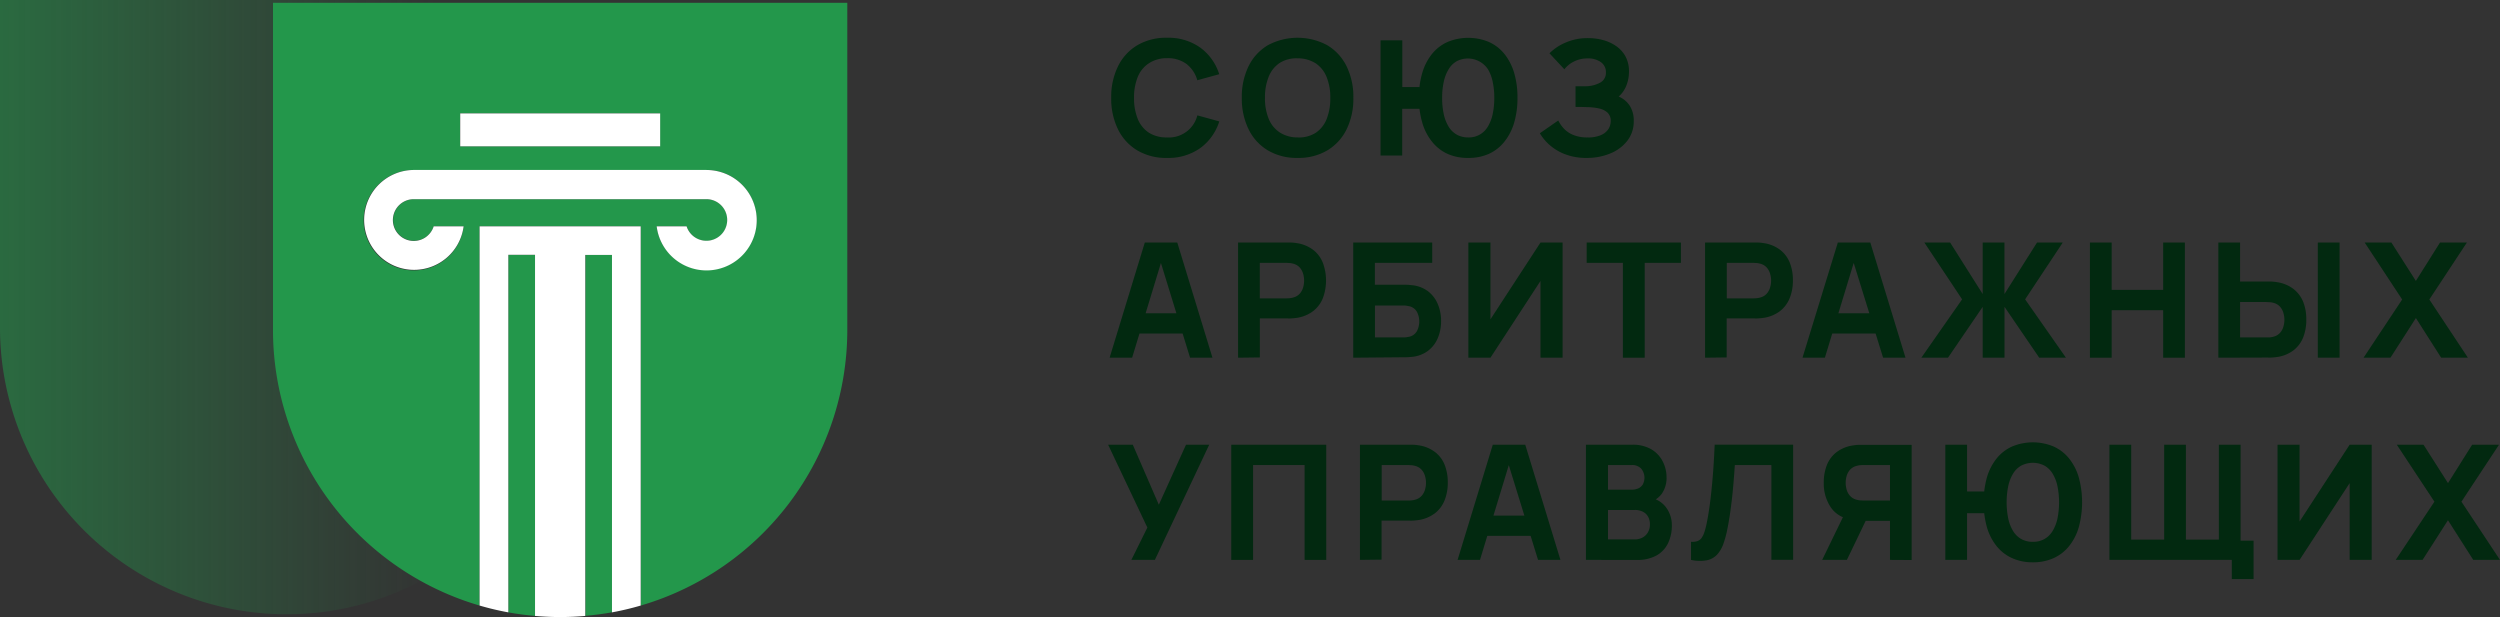
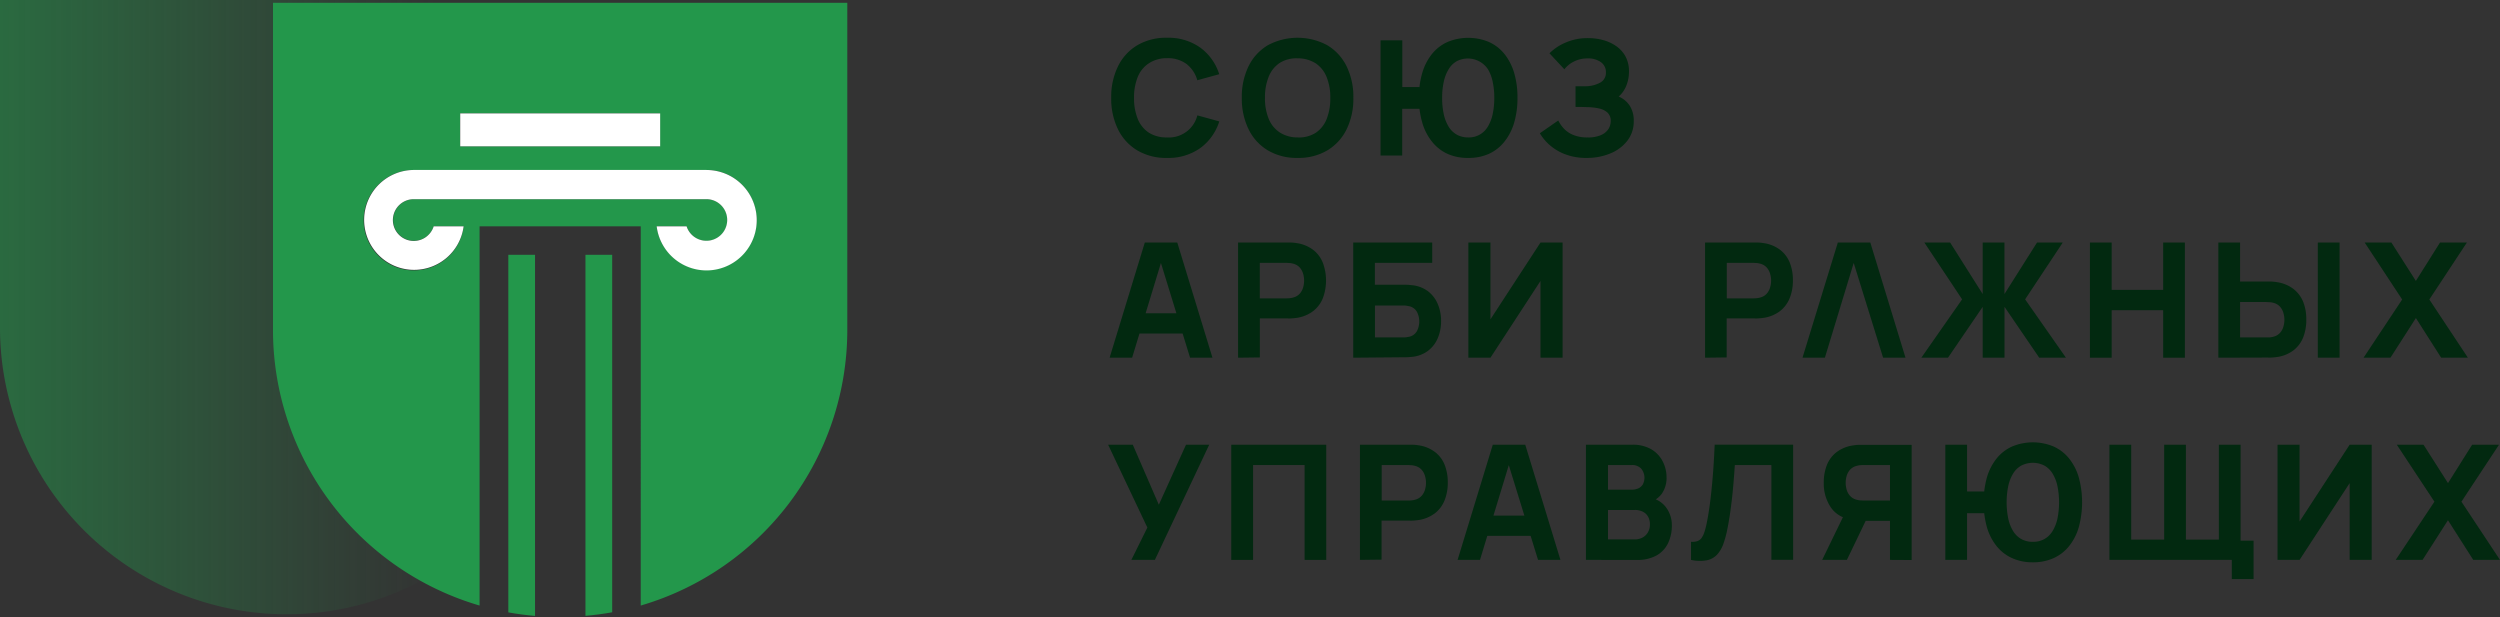
<svg xmlns="http://www.w3.org/2000/svg" width="828.42" height="204.47" viewBox="0 0 828.42 204.47">
  <rect x="0" y="0" width="828.42" height="204.47" fill="#333333" stroke="none" />
  <defs>
    <linearGradient id="a" data-name="Зеленый Градиент" x1="-117.82" y1="-547.19" x2="144.39" y2="-547.19" gradientTransform="matrix(1, 0, 0, -1, 0, -445.42)" gradientUnits="userSpaceOnUse">
      <stop offset="0" stop-color="#23974b" />
      <stop offset="1" stop-color="#23974b" stop-opacity="0" />
    </linearGradient>
  </defs>
  <g>
    <g>
      <path d="M386.72,52.33a18.7,18.7,0,0,1-9.87-2.5,16.62,16.62,0,0,1-6.39-7,23.07,23.07,0,0,1-2.24-10.42A23,23,0,0,1,370.46,22a16.59,16.59,0,0,1,6.39-7,18.79,18.79,0,0,1,9.87-2.49,18.19,18.19,0,0,1,11,3.26,17.3,17.3,0,0,1,6.29,8.82l-7.26,2a10.37,10.37,0,0,0-3.58-5.39,10.41,10.41,0,0,0-6.49-1.92A10.69,10.69,0,0,0,380.66,21,9.8,9.8,0,0,0,377,25.53a18.09,18.09,0,0,0-1.22,6.92A18.05,18.05,0,0,0,377,39.37a9.88,9.88,0,0,0,3.64,4.56,10.77,10.77,0,0,0,6.06,1.61,9.72,9.72,0,0,0,10.07-7.31l7.26,2a17.37,17.37,0,0,1-6.29,8.83A18.25,18.25,0,0,1,386.72,52.33Z" style="fill: #022910" />
      <path d="M430,52.33a18.7,18.7,0,0,1-9.87-2.5,16.55,16.55,0,0,1-6.39-7,23.07,23.07,0,0,1-2.24-10.42A23,23,0,0,1,413.71,22a16.52,16.52,0,0,1,6.39-7,20.81,20.81,0,0,1,19.74,0,16.65,16.65,0,0,1,6.39,7,23,23,0,0,1,2.23,10.41,23.07,23.07,0,0,1-2.23,10.42,16.68,16.68,0,0,1-6.39,7A18.75,18.75,0,0,1,430,52.33Zm0-6.79A10.29,10.29,0,0,0,436,44a9.82,9.82,0,0,0,3.62-4.59,18.4,18.4,0,0,0,1.2-6.94,18,18,0,0,0-1.2-6.89A9.86,9.86,0,0,0,436,21a10.94,10.94,0,0,0-6-1.67,10.34,10.34,0,0,0-6,1.56,9.76,9.76,0,0,0-3.62,4.59,18.23,18.23,0,0,0-1.21,6.94,17.83,17.83,0,0,0,1.21,6.89,9.8,9.8,0,0,0,3.62,4.53A10.83,10.83,0,0,0,430,45.54Z" style="fill: #022910" />
      <path d="M457.47,51.53V13.37h7.21V28.85H471v7.21h-6.36V51.53Zm29,.8A16.33,16.33,0,0,1,479.71,51,13.85,13.85,0,0,1,474.57,47a17.93,17.93,0,0,1-3.25-6.27,28.43,28.43,0,0,1-1.13-8.32,28.35,28.35,0,0,1,1.13-8.33,18.05,18.05,0,0,1,3.25-6.26,13.85,13.85,0,0,1,5.14-3.93,17.85,17.85,0,0,1,13.62,0,13.93,13.93,0,0,1,5.14,3.93,18.4,18.4,0,0,1,3.25,6.26,28.37,28.37,0,0,1,1.12,8.33,28.44,28.44,0,0,1-1.12,8.32A18.26,18.26,0,0,1,498.47,47,13.93,13.93,0,0,1,493.33,51,16.4,16.4,0,0,1,486.52,52.33Zm0-6.79a7.25,7.25,0,0,0,6.57-3.62,13.15,13.15,0,0,0,1.59-4.14,25.13,25.13,0,0,0,.53-5.33,25.13,25.13,0,0,0-.53-5.33A13.24,13.24,0,0,0,493.09,23a8,8,0,0,0-10.44-2.68A7.45,7.45,0,0,0,480,23a13.24,13.24,0,0,0-1.59,4.14,24.5,24.5,0,0,0-.53,5.33,24.5,24.5,0,0,0,.53,5.33A13.15,13.15,0,0,0,480,41.92a7.45,7.45,0,0,0,2.7,2.68A7.6,7.6,0,0,0,486.52,45.54Z" style="fill: #022910" />
      <path d="M525.79,52.33a19.4,19.4,0,0,1-7.11-1.2,16.72,16.72,0,0,1-5.16-3.06,15.91,15.91,0,0,1-3.26-3.91l6.1-4.24a11,11,0,0,0,1.8,2.63,8.89,8.89,0,0,0,3.1,2.14,12,12,0,0,0,4.85.85,10.48,10.48,0,0,0,4.44-.79,5.52,5.52,0,0,0,2.44-2,5,5,0,0,0,.75-2.63,3.64,3.64,0,0,0-1.07-2.81,6.07,6.07,0,0,0-2.77-1.36,18.55,18.55,0,0,0-3.58-.44l-2.64-.08-1.08,0h-.52V28.58h2.4l1.15,0a10.15,10.15,0,0,0,4.65-1.22,3.64,3.64,0,0,0,1.87-3.39,4,4,0,0,0-1.66-3.37,7.19,7.19,0,0,0-4.43-1.24,9.58,9.58,0,0,0-4.68,1.12,8.78,8.78,0,0,0-3,2.48l-4.93-5.3a16.69,16.69,0,0,1,5.33-3.55,18.22,18.22,0,0,1,7.5-1.48,18.59,18.59,0,0,1,4.93.65,14,14,0,0,1,4.34,2,10.08,10.08,0,0,1,3.09,3.43,10.25,10.25,0,0,1,1.15,5,12.4,12.4,0,0,1-.87,4.65A9.64,9.64,0,0,1,536.39,32a8.24,8.24,0,0,1,3.68,3.08,9.06,9.06,0,0,1,1.3,5,10.4,10.4,0,0,1-2.1,6.53,13.6,13.6,0,0,1-5.65,4.23A20,20,0,0,1,525.79,52.33Z" style="fill: #022910" />
      <path d="M367.69,118.53l11.66-38.16h10.76l11.66,38.16h-7.42L384,84.88h1.38l-10.23,33.65Zm7-8v-6.73h20.14v6.73Z" style="fill: #022910" />
      <path d="M410.25,118.53V80.37h16.11c.37,0,.87,0,1.5,0a12.85,12.85,0,0,1,1.68.17,11.89,11.89,0,0,1,5.61,2.26,10.13,10.13,0,0,1,3.22,4.33,16.85,16.85,0,0,1,0,11.63,10.25,10.25,0,0,1-3.24,4.33,11.82,11.82,0,0,1-5.58,2.26c-.49.07-1.06.12-1.69.16s-1.13,0-1.49,0h-8.9v12.93Zm7.21-19.66h8.59c.37,0,.77,0,1.22-.05a6.2,6.2,0,0,0,1.21-.22,4.29,4.29,0,0,0,2.26-1.34,5.33,5.33,0,0,0,1.1-2.09,8.11,8.11,0,0,0,0-4.37,5.44,5.44,0,0,0-1.1-2.1,4.34,4.34,0,0,0-2.26-1.33,6.2,6.2,0,0,0-1.21-.22c-.45,0-.85-.05-1.22-.05h-8.59Z" style="fill: #022910" />
      <path d="M448.41,118.53V80.37h26.18V87.1h-19v7.26h8.9l1.49,0c.63,0,1.2.07,1.69.12a10.64,10.64,0,0,1,5.48,2,10.43,10.43,0,0,1,3.28,4.27,14.1,14.1,0,0,1,1.1,5.63,14.45,14.45,0,0,1-1.08,5.63,10.38,10.38,0,0,1-3.28,4.26,10.53,10.53,0,0,1-5.5,2q-.74.07-1.68.12c-.63,0-1.13,0-1.5,0Zm7.21-6.73h8.59c.37,0,.77,0,1.22,0s.84-.09,1.21-.16a3.87,3.87,0,0,0,2.93-2,7,7,0,0,0,0-6.22,3.85,3.85,0,0,0-2.93-2,7.17,7.17,0,0,0-1.21-.18c-.45,0-.85,0-1.22,0h-8.59Z" style="fill: #022910" />
      <path d="M510.47,118.53V93.09l-16.58,25.44h-7.32V80.37h7.32v25.44l16.58-25.44h7.32v38.16Z" style="fill: #022910" />
-       <path d="M537.77,118.53V87.1h-12V80.37H557V87.1H545v31.43Z" style="fill: #022910" />
      <path d="M565,118.53V80.37h16.11c.37,0,.87,0,1.5,0a13.22,13.22,0,0,1,1.68.17,11.81,11.81,0,0,1,5.6,2.26,10.13,10.13,0,0,1,3.22,4.33,15.65,15.65,0,0,1,1,5.81,15.47,15.47,0,0,1-1.05,5.82,10.31,10.31,0,0,1-3.23,4.33,11.86,11.86,0,0,1-5.58,2.26c-.5.07-1.06.12-1.7.16s-1.13,0-1.48,0h-8.91v12.93Zm7.2-19.66h8.59c.37,0,.78,0,1.22-.05a6.31,6.31,0,0,0,1.22-.22,4.3,4.3,0,0,0,2.25-1.34,5.21,5.21,0,0,0,1.1-2.09,7.86,7.86,0,0,0,0-4.37,5.31,5.31,0,0,0-1.1-2.1,4.35,4.35,0,0,0-2.25-1.33,6.31,6.31,0,0,0-1.22-.22c-.44,0-.85-.05-1.22-.05h-8.59Z" style="fill: #022910" />
-       <path d="M597.29,118.53,609,80.37h10.76l11.66,38.16H624L613.56,84.88h1.38l-10.23,33.65Zm7-8v-6.73h20.14v6.73Z" style="fill: #022910" />
+       <path d="M597.29,118.53,609,80.37h10.76l11.66,38.16H624L613.56,84.88h1.38l-10.23,33.65Zm7-8v-6.73v6.73Z" style="fill: #022910" />
      <path d="M636.67,118.53l13.51-19.34L637.67,80.37h8.54L657,97.44V80.37h7.21V97.44L675,80.37h8.53L671.06,99.19l13.52,19.34h-8.85l-11.5-16.85v16.85H657V101.68l-11.5,16.85Z" style="fill: #022910" />
      <path d="M692.53,118.53V80.37h7.21V96.06H716.8V80.37H724v38.16H716.8V102.79H699.74v15.74Z" style="fill: #022910" />
      <path d="M735.09,118.53V80.37h7.2V93.3h8.91l1.48,0a13.06,13.06,0,0,1,1.7.18A11.75,11.75,0,0,1,760,95.77a10.38,10.38,0,0,1,3.23,4.33,15.47,15.47,0,0,1,1,5.82,15.65,15.65,0,0,1-1,5.81,10.22,10.22,0,0,1-3.22,4.34,11.7,11.7,0,0,1-5.6,2.25c-.5.07-1.06.12-1.68.16s-1.13,0-1.5,0Zm7.2-6.73h8.59c.37,0,.78,0,1.22,0a6.31,6.31,0,0,0,1.22-.22,4.35,4.35,0,0,0,2.25-1.33,5.31,5.31,0,0,0,1.1-2.1,7.86,7.86,0,0,0,0-4.37,5.21,5.21,0,0,0-1.1-2.09,4.3,4.3,0,0,0-2.25-1.34,5.64,5.64,0,0,0-1.22-.21c-.44,0-.85-.06-1.22-.06h-8.59Zm25.76,6.73V80.37h7.21v38.16Z" style="fill: #022910" />
      <path d="M783.21,118.53,796,99.24,783.58,80.37h8.85l8.11,12.72,8-12.72h8.91L805,99.24l12.78,19.29h-8.86l-8.37-13.14-8.43,13.14Z" style="fill: #022910" />
      <path d="M374.9,185.53l5.3-10.71-13-27.45h8.17L384,167.25l9-19.88h7.69l-18,38.16Z" style="fill: #022910" />
      <path d="M408,185.53V147.37h31.48v38.16H432.3V154.1H415.23v31.43Z" style="fill: #022910" />
      <path d="M450.64,185.53V147.37h16.11c.37,0,.87,0,1.5,0a13.22,13.22,0,0,1,1.68.17,11.81,11.81,0,0,1,5.6,2.26,10,10,0,0,1,3.22,4.33,15.65,15.65,0,0,1,1,5.81,15.47,15.47,0,0,1-1.05,5.82,10.23,10.23,0,0,1-3.23,4.33,11.86,11.86,0,0,1-5.58,2.26c-.5.07-1.06.12-1.7.16s-1.13,0-1.48,0h-8.9v12.93Zm7.21-19.66h8.58c.37,0,.78,0,1.22-.05a6.31,6.31,0,0,0,1.22-.22,4.3,4.3,0,0,0,2.25-1.34,5.21,5.21,0,0,0,1.1-2.09,7.86,7.86,0,0,0,0-4.37,5.31,5.31,0,0,0-1.1-2.1,4.35,4.35,0,0,0-2.25-1.33,6.31,6.31,0,0,0-1.22-.22c-.44,0-.85-.05-1.22-.05h-8.58Z" style="fill: #022910" />
      <path d="M483,185.53l11.66-38.16h10.76l11.66,38.16h-7.42l-10.39-33.65h1.38l-10.23,33.65Zm7-7.95v-6.73H510.1v6.73Z" style="fill: #022910" />
      <path d="M525.53,185.53V147.37h15.26a12,12,0,0,1,6.6,1.63,9.88,9.88,0,0,1,3.68,4.1,11.49,11.49,0,0,1,1.17,5,9.19,9.19,0,0,1-1.45,5.32,6.91,6.91,0,0,1-4,2.84v-1.33a8.26,8.26,0,0,1,5.37,3.32A9.84,9.84,0,0,1,554,174a13.59,13.59,0,0,1-1.26,6,9.29,9.29,0,0,1-3.83,4.07,12.88,12.88,0,0,1-6.47,1.47Zm7.31-23.27h7.84a5.37,5.37,0,0,0,2.18-.42,3.37,3.37,0,0,0,1.51-1.31,4.76,4.76,0,0,0-.53-5.24,4.09,4.09,0,0,0-3.16-1.19h-7.84Zm0,16.49h8.85a5.29,5.29,0,0,0,2.6-.63,4.54,4.54,0,0,0,1.79-1.74,5.31,5.31,0,0,0,.65-2.67,5.13,5.13,0,0,0-.56-2.41,4,4,0,0,0-1.68-1.68,5.68,5.68,0,0,0-2.8-.63h-8.85Z" style="fill: #022910" />
      <path d="M560.35,185.53v-6a5.23,5.23,0,0,0,2.06-.21,3,3,0,0,0,1.45-1.07,7.51,7.51,0,0,0,1-2.18,28.42,28.42,0,0,0,.84-3.48c.43-2.21.78-4.54,1.08-7s.53-4.85.73-7.2.34-4.49.45-6.43.18-3.47.23-4.62h26v38.16h-7.21V154.1H574.87c-.07,1-.16,2.28-.28,3.87s-.27,3.35-.46,5.27-.44,3.93-.72,6-.63,4.08-1,6a33.79,33.79,0,0,1-1.35,5,10.32,10.32,0,0,1-2.11,3.58,6.34,6.34,0,0,1-3.38,1.84A13.05,13.05,0,0,1,560.35,185.53Z" style="fill: #022910" />
      <path d="M603.81,185.53l8.26-17,7.42,1.43L612,185.53Zm22.47,0V172.6h-8.91l-3.18-.21q-5.09-.79-7.47-4.2a14,14,0,0,1-2.38-8.21,15.65,15.65,0,0,1,1-5.81,10.13,10.13,0,0,1,3.22-4.33,11.89,11.89,0,0,1,5.6-2.26,13.2,13.2,0,0,1,1.69-.17c.62,0,1.12,0,1.49,0h16.12v38.16Zm0-31.43h-8.59c-.37,0-.78,0-1.22.05a6.45,6.45,0,0,0-1.22.22A4.35,4.35,0,0,0,613,155.7a5.31,5.31,0,0,0-1.1,2.1,8.11,8.11,0,0,0,0,4.37,5.21,5.21,0,0,0,1.1,2.09,4.3,4.3,0,0,0,2.25,1.34,6.45,6.45,0,0,0,1.22.22c.44,0,.85.05,1.22.05h8.59Z" style="fill: #022910" />
      <path d="M644.62,185.53V147.37h7.2v15.48h6.36v7.21h-6.36v15.47Zm29,.8a16.33,16.33,0,0,1-6.81-1.36,13.93,13.93,0,0,1-5.14-3.93,18.09,18.09,0,0,1-3.25-6.27,31.5,31.5,0,0,1,0-16.65,18.22,18.22,0,0,1,3.25-6.26,13.93,13.93,0,0,1,5.14-3.93,17.85,17.85,0,0,1,13.62,0,13.85,13.85,0,0,1,5.14,3.93,18.05,18.05,0,0,1,3.25,6.26,31.5,31.5,0,0,1,0,16.65,17.93,17.93,0,0,1-3.25,6.27,13.85,13.85,0,0,1-5.14,3.93A16.33,16.33,0,0,1,673.66,186.33Zm0-6.79a7.65,7.65,0,0,0,3.87-.94,7.53,7.53,0,0,0,2.7-2.68,13.15,13.15,0,0,0,1.59-4.14,27.07,27.07,0,0,0,0-10.66,13.24,13.24,0,0,0-1.59-4.14,7.53,7.53,0,0,0-2.7-2.68,8.44,8.44,0,0,0-7.74,0,7.53,7.53,0,0,0-2.7,2.68,13.24,13.24,0,0,0-1.59,4.14,27.07,27.07,0,0,0,0,10.66,13.15,13.15,0,0,0,1.59,4.14,7.53,7.53,0,0,0,2.7,2.68A7.65,7.65,0,0,0,673.66,179.54Z" style="fill: #022910" />
      <path d="M699,185.53V147.37h7.21V178.8h10.92V147.37h7.21V178.8h10.92V147.37h7.2v38.16Zm40.55,6.36v-6.36h-3.71v-6.36h10.92v12.72Z" style="fill: #022910" />
      <path d="M778.6,185.53V160.09L762,185.53H754.7V147.37H762v25.44l16.59-25.44h7.31v38.16Z" style="fill: #022910" />
      <path d="M793.86,185.53l12.83-19.29-12.46-18.87h8.85l8.11,12.72,8-12.72h8.9l-12.45,18.87,12.77,19.29h-8.85l-8.38-13.14-8.42,13.14Z" style="fill: #022910" />
    </g>
    <g>
      <path d="M0,0H190V108.55a95,95,0,1,1-190,0Z" style="fill: url(#a)" />
      <g>
        <path d="M177.29,84.44h-8.85V202.92c2.9.53,5.86.92,8.85,1.18V84.44Z" style="fill: #23974b" />
        <path d="M194,84.44v0c0,4.82,0,74.12,0,119.63q4.5-.39,8.86-1.18V84.44Z" style="fill: #23974b" />
        <path d="M90.46.93V109.31a95.19,95.19,0,0,0,68.46,91.35V75h53.4V200.66a95.19,95.19,0,0,0,68.45-91.35V.93Zm62,36.64s12.17,0,26.63,0h13c14.47,0,26.63,0,26.63,0V48.49H152.47Zm81.65,51.85A16.62,16.62,0,0,1,217.61,75h9.92a6.92,6.92,0,1,0,6.59-9h-97a6.89,6.89,0,1,0,6.6,9h9.92a16.64,16.64,0,1,1-16.52-18.67h97a16.55,16.55,0,1,1,0,33.1Z" style="fill: #23974b" />
        <path d="M192.13,48.49h26.63V37.57s-12.16,0-26.63,0h-13c-14.46,0-26.63,0-26.63,0V48.49h39.66Z" style="fill: #fff" />
-         <path d="M212.32,75h-53.4V200.66a93.55,93.55,0,0,0,9.52,2.26V84.44h8.85V204.1c2.75.24,5.52.37,8.33.37h0c2.8,0,5.58-.13,8.32-.37,0-45.51,0-114.81,0-119.63v0h8.85V202.92a94.18,94.18,0,0,0,9.52-2.26V75Z" style="fill: #fff" />
        <path d="M234.12,56.32h-97A16.55,16.55,0,1,0,153.63,75h-9.92a6.92,6.92,0,1,1-6.6-9h97a6.89,6.89,0,1,1-6.59,9h-9.92a16.64,16.64,0,1,0,16.51-18.67Z" style="fill: #fff" />
      </g>
    </g>
  </g>
</svg>